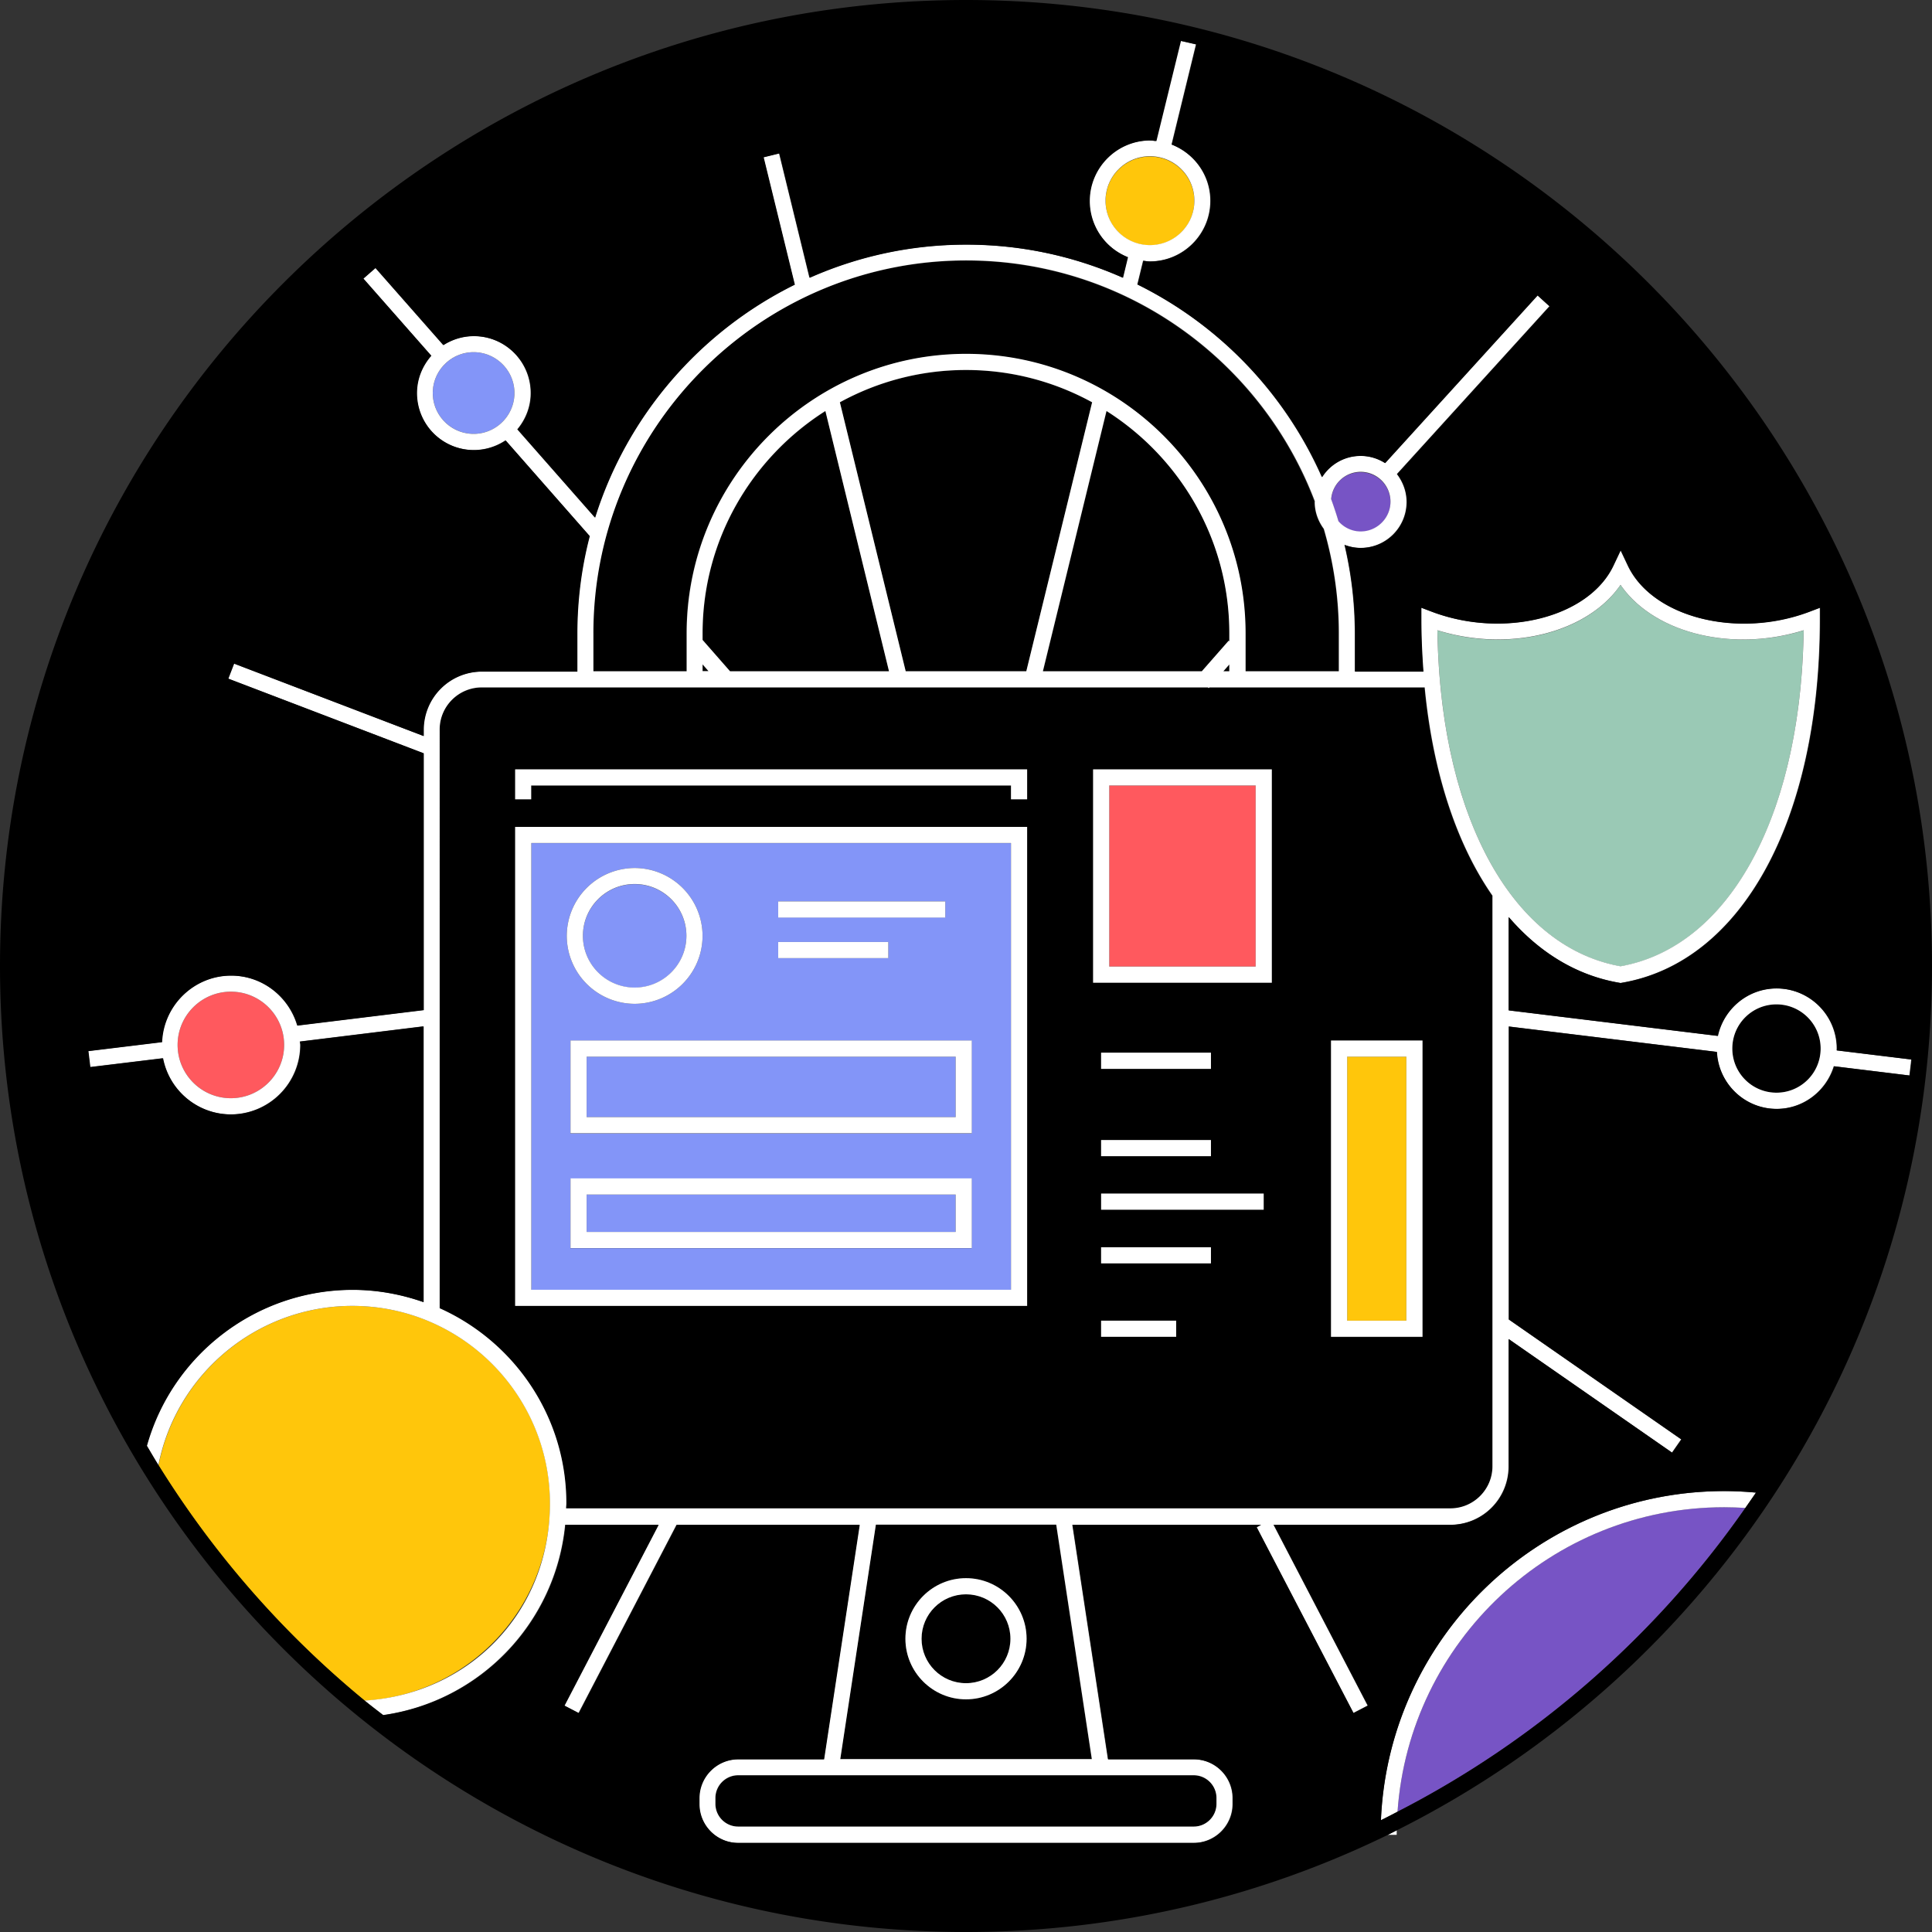
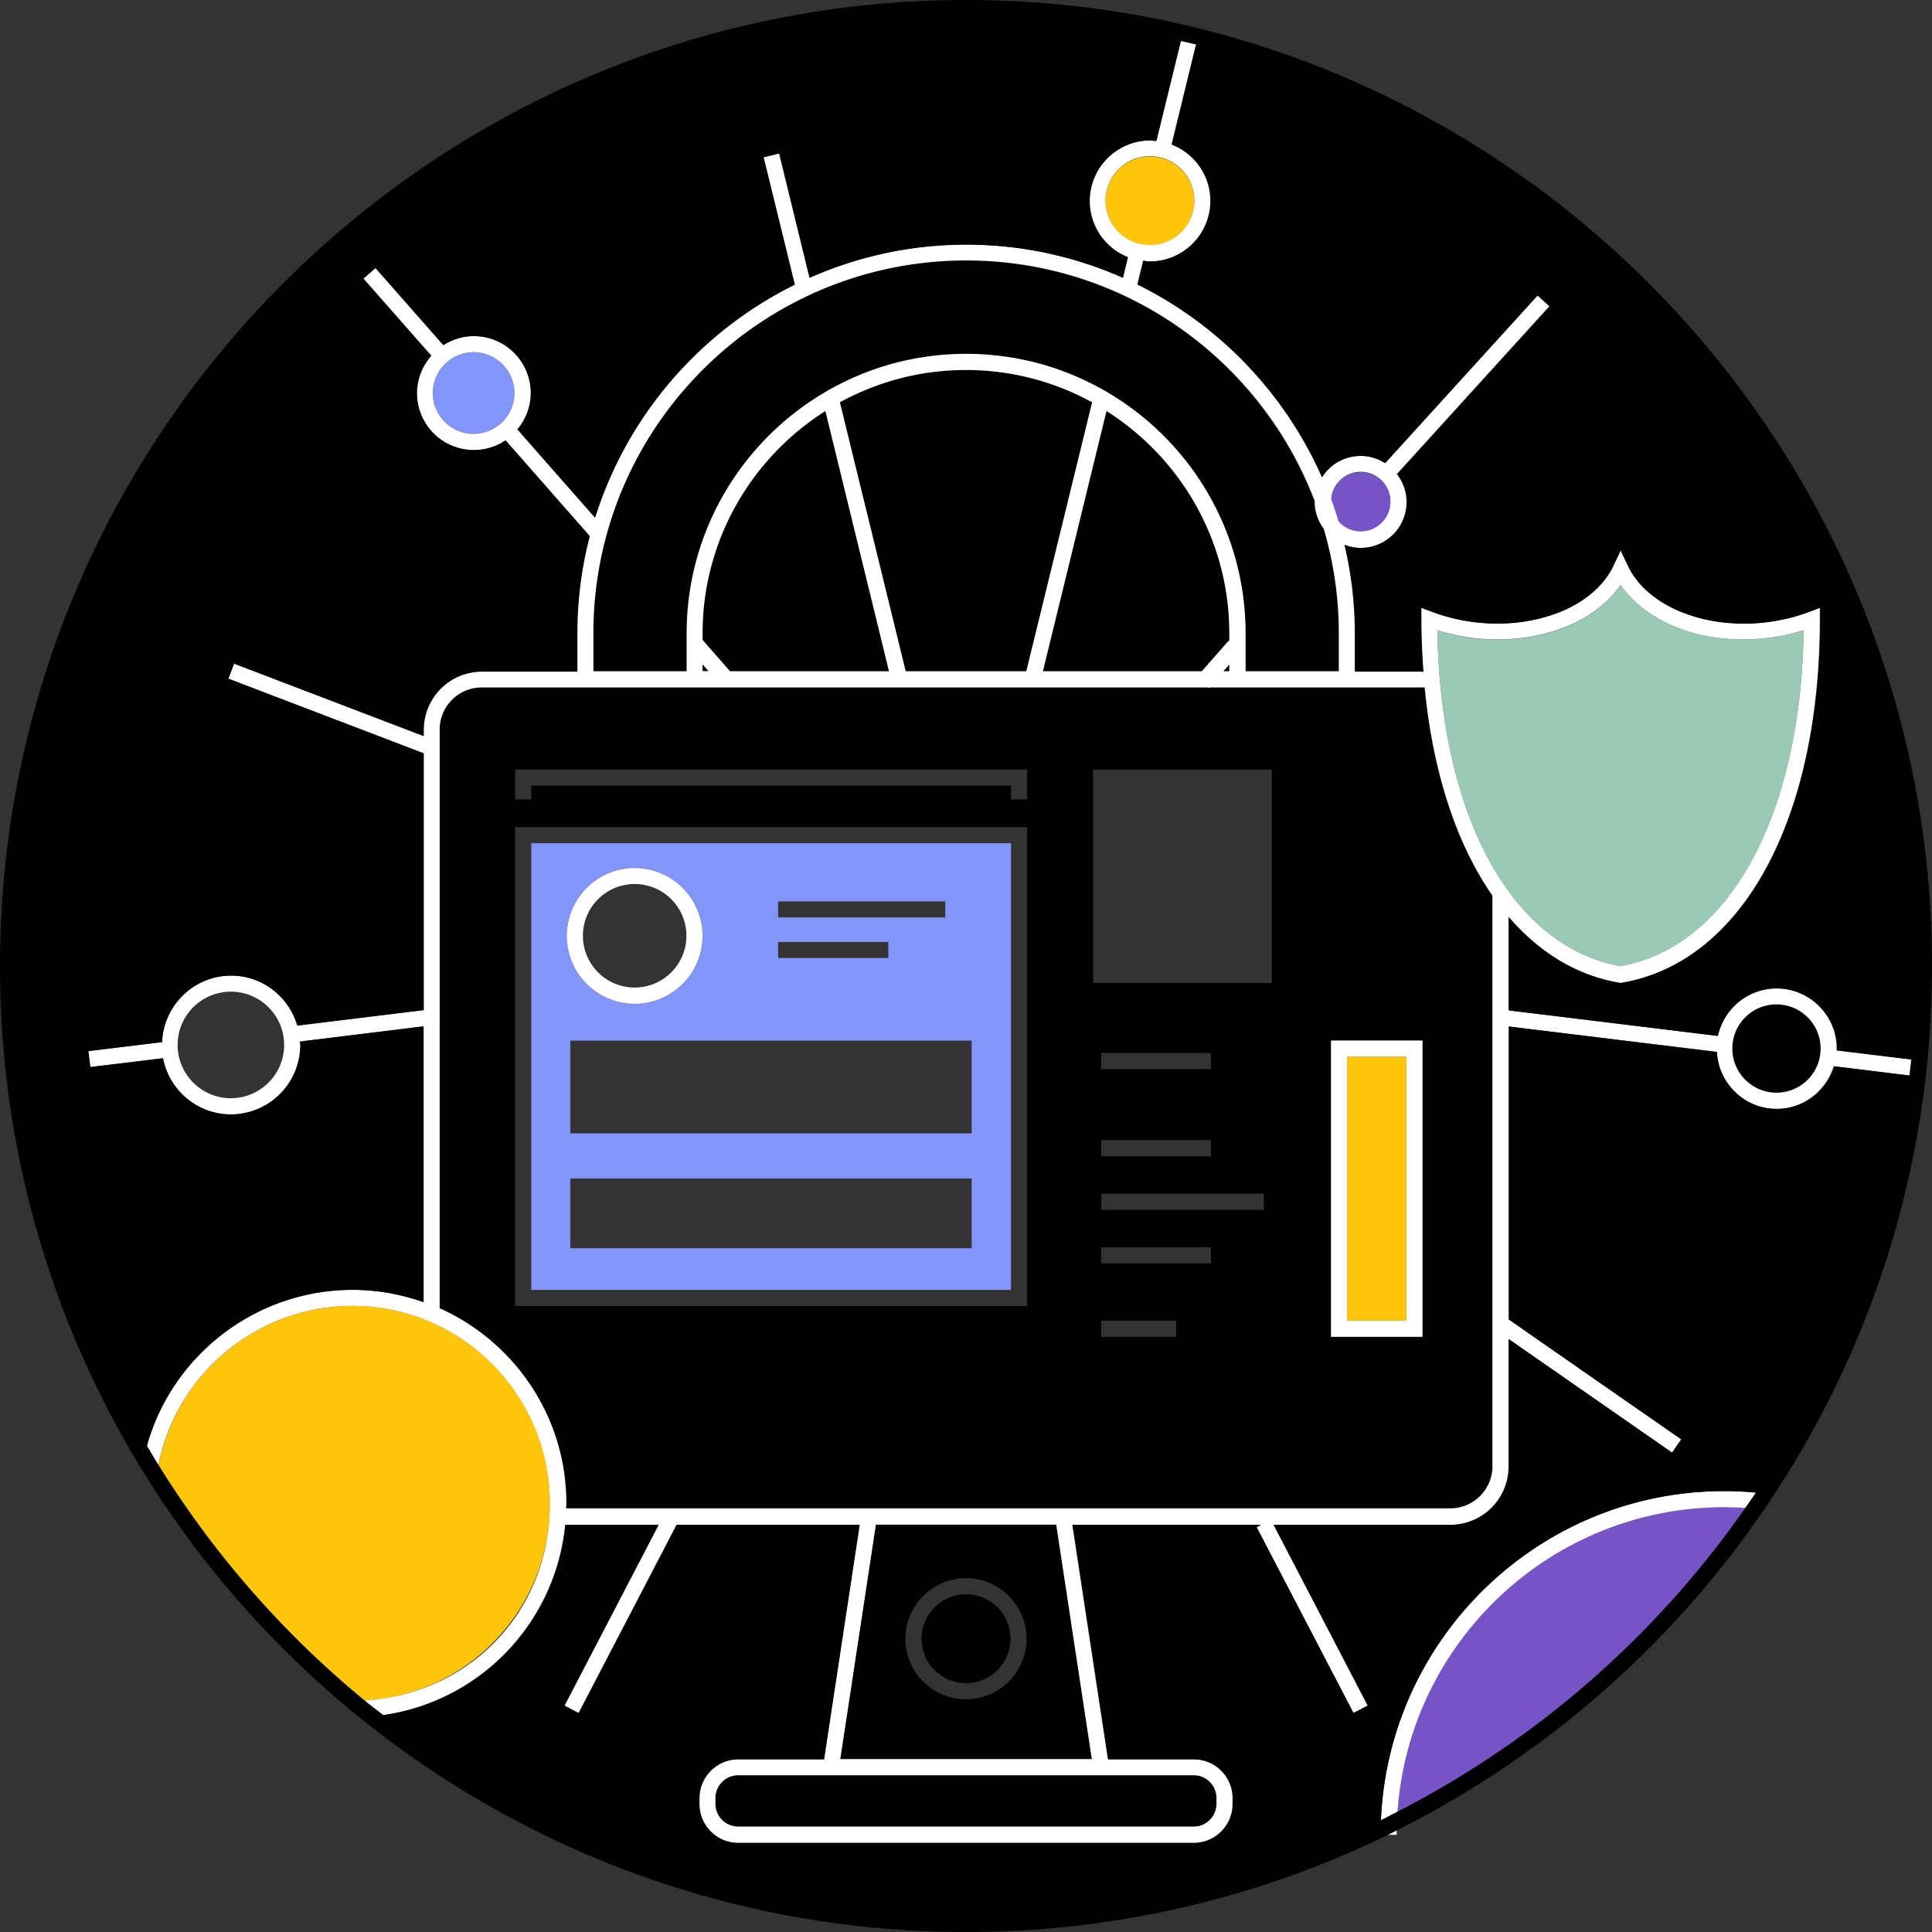
<svg xmlns="http://www.w3.org/2000/svg" width="140" height="140" fill="none">
  <rect width="100%" height="100%" fill="#333333" stroke="none" />
  <g clip-path="url(#a)">
    <path d="m87.58 49.88-.06-.05H34.9c-1.68 0-3.05 1.37-3.05 3.05v41.94c5.4 2.42 9.18 7.84 9.18 14.13 0 .12-.02.24-.02.37h64.08c1.68 0 3.05-1.37 3.05-3.05V64.93c-2.6-3.73-4.33-8.91-4.92-15.1h-15.6l-.05.05h.01ZM74.43 94.64h-37.1V59.93h37.1v34.71Zm0-36.71h-1.17v-1H38.5v1h-1.17v-2.17h37.1v2.17Zm10.8 38.94h-5.44V95.7h5.44v1.17Zm2.52-5.32h-7.96v-1.17h7.96v1.17Zm3.83-3.88H79.8V86.5h11.78v1.17Zm-3.83-5.05v1.17h-7.96v-1.17h7.96Zm-7.96-5.15V76.3h7.96v1.17h-7.96Zm12.37-6.24H79.21V55.77h12.95v15.46Zm4.29 4.19h6.63v21.47h-6.63V75.42Zm-7.8-26.76h.43v-.5l-.43.5Zm40.08 30.52c1.76 0 3.2-1.43 3.2-3.2 0-1.77-1.43-3.2-3.2-3.2-1.77 0-3.2 1.43-3.2 3.2 0 1.77 1.43 3.2 3.2 3.2ZM80.19 29.8l-4.61 18.86H87.1l1.94-2.21.05.04v-.58c0-6.78-3.56-12.72-8.9-16.11ZM70 121.97a3.22 3.22 0 1 0 0-6.44 3.22 3.22 0 0 0 0 6.44Z" fill="#000" />
    <path d="M60.89 127.48h18.22l-2.58-16.99H63.46l-2.58 16.99h.01ZM70 114.36c2.42 0 4.39 1.97 4.39 4.39s-1.97 4.39-4.39 4.39-4.39-1.97-4.39-4.39 1.97-4.39 4.39-4.39Zm-16.5 14.29c-.91 0-1.65.74-1.65 1.65v.42c0 .91.74 1.65 1.65 1.65h33.01c.91 0 1.65-.74 1.65-1.65v-.42c0-.91-.74-1.65-1.65-1.65H53.5ZM42.98 45.91v2.75h6.76v-2.75c0-11.17 9.09-20.25 20.25-20.25s20.25 9.09 20.25 20.25v2.75H97v-2.75c0-2.63-.38-5.16-1.09-7.57-.41-.55-.66-1.23-.66-1.97-3.86-10.21-13.73-17.48-25.27-17.48-14.9 0-27.02 12.12-27.02 27.02h.02Z" fill="#000" />
    <path d="m60.86 29.16 4.77 19.49h8.74l4.77-19.49A18.958 18.958 0 0 0 70 26.82c-3.31 0-6.42.85-9.14 2.34Zm-9.94 19v.5h.43l-.43-.5Zm0-2.25v.48l1.99 2.27h11.52L59.82 29.8c-5.34 3.39-8.9 9.33-8.9 16.11Z" fill="#000" />
    <path d="M73.26 61.1H38.5v32.37h34.76V61.1Zm-16.87 4.22H68.5v1.16H56.39v-1.17.01Zm0 2.94h7.98v1.16h-7.98v-1.17.01Zm-10.4-5.36a4.93 4.93 0 0 1 4.92 4.92 4.93 4.93 0 0 1-4.92 4.92 4.93 4.93 0 0 1-4.92-4.92 4.93 4.93 0 0 1 4.92-4.92Zm24.42 27.55H41.33V85.4h29.08v5.05Zm0-8.32H41.33v-6.72h29.08v6.72Z" fill="#8395F8" />
    <path d="M117.43 70.03c7.91-1.42 13.07-10.92 13.27-24.35-5.21 1.62-10.88.19-13.27-3.29-2.39 3.48-8.05 4.92-13.27 3.29.2 13.42 5.36 22.93 13.27 24.35Z" fill="#9AC9B5" />
-     <path d="M69.25 86.56H42.51v2.71h26.74v-2.71Zm0-9.99H42.51v4.38h26.74v-4.38Zm-23.26-5c2.07 0 3.75-1.68 3.75-3.75 0-2.07-1.68-3.75-3.75-3.75-2.07 0-3.75 1.68-3.75 3.75 0 2.07 1.68 3.75 3.75 3.75Z" fill="#8395F8" />
    <path d="M101.91 76.57h-4.29V95.7h4.29V76.57Z" fill="#FFC60B" />
-     <path d="M90.99 56.92H80.38v13.12h10.61V56.92Z" fill="#FF595E" />
    <path d="M101.27 131.28a69.196 69.196 0 0 0 25.2-22.01c-.51-.03-1.02-.05-1.53-.05-12.53 0-22.81 9.75-23.67 22.06Z" fill="#7754C5" />
    <path d="M39.86 108.95c0-7.9-6.42-14.32-14.32-14.32-6.82 0-12.73 4.85-14.05 11.54h-.02a69.52 69.52 0 0 0 14.95 17.07c7.56-.46 13.44-6.68 13.44-14.28v-.01Z" fill="#FFC60B" />
    <path d="M96.99 37.8c.4.45.97.74 1.61.74 1.19 0 2.16-.97 2.16-2.16 0-1.19-.97-2.16-2.16-2.16-1.19 0-2.05.88-2.14 1.98.19.53.37 1.06.53 1.6Z" fill="#7754C5" />
    <path d="M86.55 14.56c0-1.77-1.44-3.22-3.22-3.22-1.78 0-3.22 1.44-3.22 3.22 0 1.78 1.44 3.22 3.22 3.22 1.78 0 3.22-1.44 3.22-3.22Z" fill="#FFC60B" />
-     <path d="M20.59 75.72c0-2.13-1.73-3.86-3.86-3.86s-3.86 1.73-3.86 3.86 1.73 3.86 3.86 3.86 3.86-1.73 3.86-3.86Z" fill="#FF595E" />
    <path d="M45.99 72.74a4.93 4.93 0 0 0 4.92-4.92 4.93 4.93 0 0 0-4.92-4.92 4.93 4.93 0 0 0-4.92 4.92 4.93 4.93 0 0 0 4.92 4.92Zm0-8.68c2.07 0 3.75 1.68 3.75 3.75 0 2.07-1.68 3.75-3.75 3.75-2.07 0-3.75-1.68-3.75-3.75 0-2.07 1.68-3.75 3.75-3.75Z" fill="#fff" />
-     <path d="M37.33 94.63h37.1V59.92h-37.1v34.71Zm1.17-33.54h34.76v32.37H38.5V61.09Zm-1.17-3.17h1.16v-1h34.77v1h1.17v-2.17h-37.1v2.17ZM70 123.14c2.42 0 4.39-1.97 4.39-4.39s-1.97-4.39-4.39-4.39-4.39 1.97-4.39 4.39 1.97 4.39 4.39 4.39Zm0-7.61c1.78 0 3.22 1.44 3.22 3.22 0 1.78-1.44 3.22-3.22 3.22-1.78 0-3.22-1.44-3.22-3.22 0-1.78 1.44-3.22 3.22-3.22Zm9.21-44.32h12.95V55.75H79.21v15.46Zm1.17-14.29h10.61v13.12H80.38V56.92Z" fill="#fff" />
-     <path d="M68.5 66.27v-.95H56.39v1.17H68.5v-.22Zm-4.13 2.94v-.95h-7.98v1.17h7.98v-.22ZM41.34 82.12h29.08V75.4H41.34v6.72Zm27.91-5.55v4.38H42.51v-4.38h26.74ZM41.34 90.44h29.08v-5.05H41.34v5.05Zm27.91-3.88v2.71H42.51v-2.71h26.74Zm18.5-10.28h-7.96v1.17h7.96v-1.17Zm0 6.33h-7.96v1.17h7.96v-1.17Zm0 7.77h-7.96v1.17h7.96v-1.17Zm-2.52 5.32h-5.44v1.17h5.44V95.7Zm6.34-9.21H79.79v1.17h11.78v-1.17Z" fill="#fff" />
    <path d="M37.28 28.48c0-1.63-1.33-2.96-2.96-2.96s-2.96 1.33-2.96 2.96 1.33 2.96 2.96 2.96 2.96-1.33 2.96-2.96Z" fill="#8395F8" />
    <path d="M83.33 10.17c-2.42 0-4.39 1.97-4.39 4.39 0 1.85 1.15 3.42 2.77 4.07l-.36 1.49c-3.48-1.54-7.31-2.4-11.35-2.4s-7.88.86-11.35 2.4l-2.2-9.01-1.14.28 2.26 9.23C50.71 24.01 45.42 30.1 43.1 37.5l-5.62-6.39c.6-.72.97-1.63.97-2.63 0-2.28-1.85-4.13-4.13-4.13-.82 0-1.57.25-2.21.65l-4.92-5.59-.88.77 4.92 5.59c-.64.73-1.04 1.67-1.04 2.71a4.131 4.131 0 0 0 6.43 3.43l6.09 6.93c-.59 2.26-.9 4.63-.9 7.07v2.75H34.9a4.22 4.22 0 0 0-4.22 4.22v.45l-13.74-5.25-.42 1.09 14.16 5.41v18.61l-9.15 1.12c-.61-2.08-2.52-3.62-4.8-3.62-2.7 0-4.9 2.15-5.01 4.82l-5.34.65.14 1.16 5.27-.64c.45 2.31 2.49 4.07 4.93 4.07a5.04 5.04 0 0 0 5.03-5.03c0-.09-.02-.17-.03-.25l8.95-1.1v19.98c-1.61-.57-3.34-.89-5.14-.89-6.97 0-13.06 4.69-14.91 11.3.28.47.55.94.84 1.4h.02c1.32-6.68 7.23-11.53 14.05-11.53 7.9 0 14.32 6.42 14.32 14.32s-5.88 13.82-13.44 14.28c.44.36.89.7 1.34 1.05 7.05-1 12.5-6.7 13.2-13.79h6.75l-6.82 13.1 1.04.54 7.1-13.64h13.25l-2.58 16.99h-6.21c-1.56 0-2.82 1.27-2.82 2.82v.42c0 1.56 1.27 2.82 2.82 2.82h33.01c1.56 0 2.82-1.27 2.82-2.82v-.42c0-1.56-1.27-2.82-2.82-2.82h-6.21l-2.58-16.99h13.66l-.32.17 7.02 13.47 1.04-.54-6.82-13.1h12.81a4.22 4.22 0 0 0 4.22-4.22v-9.24l11.84 8.23.67-.96-12.5-8.69V74.38l15.07 1.84c.13 2.3 2.02 4.13 4.34 4.13 1.96 0 3.6-1.31 4.15-3.09l5.48.67c.04-.39.1-.77.13-1.16l-5.41-.66s.01-.08.01-.12c0-2.41-1.96-4.37-4.37-4.37-2.09 0-3.83 1.47-4.26 3.44l-15.15-1.85v-6.76c2.21 2.56 4.91 4.23 8.01 4.76l.1.02.1-.02c8.71-1.49 14.35-11.82 14.35-26.34v-.84l-.79.3c-5.22 1.96-11.35.4-13.13-3.34l-.53-1.12-.53 1.12c-1.77 3.74-7.9 5.3-13.13 3.34l-.79-.3v.84c0 1.3.06 2.56.15 3.79h-4.95v-2.75c0-2.21-.26-4.36-.75-6.43.36.14.75.22 1.17.22 1.84 0 3.33-1.49 3.33-3.33 0-.76-.27-1.45-.7-2.02l11.05-12.16-.87-.79-11.05 12.15c-.51-.33-1.12-.52-1.77-.52-1.18 0-2.21.62-2.8 1.54a28.367 28.367 0 0 0-13.37-13.96l.42-1.72c.16.02.31.05.48.05 2.42 0 4.39-1.97 4.39-4.39 0-1.86-1.17-3.44-2.81-4.08l1.77-7.25c-.38-.09-.76-.18-1.14-.26l-1.78 7.26c-.15-.02-.29-.04-.44-.04l.03-.01ZM31.36 28.48c0-1.63 1.33-2.96 2.96-2.96s2.96 1.33 2.96 2.96-1.33 2.96-2.96 2.96-2.96-1.33-2.96-2.96ZM12.87 75.72c0-2.13 1.73-3.86 3.86-3.86s3.86 1.73 3.86 3.86-1.73 3.86-3.86 3.86-3.86-1.73-3.86-3.86Zm115.86-2.94c1.76 0 3.2 1.43 3.2 3.2 0 1.77-1.43 3.2-3.2 3.2-1.77 0-3.2-1.43-3.2-3.2 0-1.77 1.43-3.2 3.2-3.2ZM86.5 128.64c.91 0 1.65.74 1.65 1.65v.42c0 .91-.74 1.65-1.65 1.65H53.49c-.91 0-1.65-.74-1.65-1.65v-.42c0-.91.74-1.65 1.65-1.65H86.5Zm-7.39-1.17H60.89l2.58-16.99h13.07l2.58 16.99h-.01Zm38.32-85.09c2.39 3.48 8.05 4.92 13.27 3.29-.2 13.42-5.36 22.93-13.27 24.35-7.91-1.42-13.07-10.92-13.27-24.35 5.22 1.62 10.88.19 13.27-3.29Zm-9.28 22.53v41.34c0 1.68-1.37 3.05-3.05 3.05H41.02c0-.12.02-.24.02-.37 0-6.29-3.78-11.71-9.18-14.13V52.86c0-1.68 1.37-3.05 3.05-3.05h52.62l.06.05.05-.05h15.6c.6 6.19 2.32 11.37 4.92 15.1h-.01Zm-19.5-16.27.43-.49v.49h-.43Zm.43-2.17-.05-.04-1.94 2.21H75.57l4.61-18.86c5.34 3.39 8.9 9.33 8.9 16.11v.58Zm-14.71 2.17h-8.74l-4.77-19.49c2.72-1.49 5.83-2.34 9.14-2.34 3.31 0 6.42.85 9.14 2.34l-4.77 19.49ZM59.81 29.78l4.61 18.86H52.9l-1.99-2.27v-.48c0-6.77 3.56-12.72 8.9-16.11Zm-8.9 18.36.43.49h-.43v-.49ZM98.6 34.19c1.19 0 2.16.97 2.16 2.16 0 1.19-.97 2.16-2.16 2.16-.64 0-1.22-.29-1.61-.74-.16-.54-.34-1.08-.53-1.6a2.148 2.148 0 0 1 2.14-1.98Zm-3.33 2.16c0 .74.25 1.41.66 1.97.7 2.4 1.09 4.94 1.09 7.57v2.75h-6.76v-2.75c0-11.17-9.09-20.25-20.25-20.25s-20.25 9.09-20.25 20.25v2.75H43v-2.75c0-14.9 12.12-27.02 27.02-27.02 11.54 0 21.41 7.28 25.27 17.48h-.02ZM80.11 14.54c0-1.77 1.44-3.22 3.22-3.22 1.78 0 3.22 1.44 3.22 3.22 0 1.78-1.44 3.22-3.22 3.22-1.78 0-3.22-1.44-3.22-3.22Z" fill="#fff" />
    <path d="M103.08 75.4h-6.63v21.47h6.63V75.4Zm-1.17 20.3h-4.29V76.57h4.29V95.7Zm-.7 37.26v-.33c-.22.11-.43.23-.65.33h.65Zm.06-1.68c.86-12.31 11.15-22.06 23.67-22.06.51 0 1.02.02 1.53.05.26-.37.52-.74.77-1.11-.76-.07-1.53-.11-2.3-.11-13.38 0-24.33 10.61-24.88 23.85.41-.2.81-.41 1.21-.62Z" fill="#fff" />
    <path d="M140 70c0-38.6-31.4-70-70-70S0 31.4 0 70s31.4 70 70 70c10.95 0 21.33-2.53 30.57-7.04.22-.11.43-.22.65-.33C124.19 121.13 140 97.39 140 70ZM86.69 3.23l-1.77 7.25c1.64.64 2.81 2.22 2.81 4.08 0 2.42-1.97 4.39-4.39 4.39-.16 0-.32-.03-.48-.05l-.42 1.72a28.365 28.365 0 0 1 13.37 13.96c.59-.93 1.62-1.54 2.8-1.54.65 0 1.26.2 1.77.52l11.05-12.15.87.79-11.05 12.16c.43.56.7 1.26.7 2.02 0 1.84-1.49 3.33-3.33 3.33-.41 0-.8-.08-1.17-.22.48 2.07.75 4.21.75 6.43v2.75h4.95c-.09-1.23-.15-2.49-.15-3.79v-.84l.79.3c5.22 1.96 11.35.4 13.13-3.34l.53-1.12.53 1.12c1.77 3.74 7.91 5.31 13.13 3.34l.79-.3v.84c0 14.51-5.63 24.85-14.35 26.34l-.1.02-.1-.02c-3.1-.53-5.81-2.2-8.01-4.76v6.76l15.15 1.85c.43-1.96 2.17-3.44 4.26-3.44 2.41 0 4.37 1.96 4.37 4.37 0 .04-.01.08-.01.12l5.41.66c-.04.39-.09.77-.13 1.16l-5.48-.67c-.55 1.78-2.19 3.09-4.15 3.09-2.33 0-4.22-1.83-4.34-4.13l-15.07-1.84v21.23l12.5 8.69-.67.96-11.84-8.23v9.24a4.22 4.22 0 0 1-4.22 4.22H92.31l6.82 13.1-1.04.54-7.02-13.47.32-.17H77.73l2.58 16.99h6.21c1.56 0 2.82 1.27 2.82 2.82v.42c0 1.56-1.27 2.82-2.82 2.82H53.51c-1.56 0-2.82-1.27-2.82-2.82v-.42c0-1.56 1.27-2.82 2.82-2.82h6.21l2.58-16.99H49.05l-7.1 13.64-1.04-.54 6.82-13.1h-6.75c-.69 7.1-6.14 12.79-13.2 13.79-.45-.35-.9-.69-1.34-1.05a69.52 69.52 0 0 1-14.95-17.07c-.29-.46-.56-.93-.84-1.4 1.85-6.62 7.94-11.3 14.91-11.3 1.8 0 3.53.33 5.14.89V74.38l-8.95 1.1c0 .09.03.17.03.25a5.04 5.04 0 0 1-5.03 5.03 5.03 5.03 0 0 1-4.93-4.07l-5.27.64-.14-1.16 5.34-.65c.11-2.67 2.31-4.82 5.01-4.82 2.28 0 4.19 1.54 4.8 3.62l9.15-1.12V54.59l-14.16-5.41.42-1.09 13.74 5.25v-.45a4.22 4.22 0 0 1 4.22-4.22h6.91v-2.75c0-2.44.31-4.81.9-7.07l-6.09-6.93a4.131 4.131 0 0 1-6.43-3.43c0-1.04.4-1.98 1.04-2.71l-4.92-5.59.88-.77 4.92 5.59c.64-.41 1.4-.65 2.21-.65 2.28 0 4.13 1.85 4.13 4.13 0 1-.37 1.91-.97 2.63l5.62 6.39c2.32-7.4 7.61-13.49 14.47-16.88l-2.26-9.23 1.14-.28 2.2 9.01c3.48-1.54 7.31-2.4 11.35-2.4s7.88.86 11.35 2.4l.36-1.49a4.388 4.388 0 0 1-2.77-4.07c0-2.42 1.97-4.39 4.39-4.39.15 0 .29.03.44.04l1.78-7.26c.38.09.76.17 1.14.26l-.03.01Zm38.26 104.82c.77 0 1.54.04 2.3.11-.25.37-.51.74-.77 1.11a69.37 69.37 0 0 1-25.2 22.01c-.4.21-.8.42-1.21.62.56-13.25 11.5-23.85 24.88-23.85Z" fill="#000" />
  </g>
  <defs>
    <clipPath id="a">
      <path fill="#fff" d="M0 0h140v140H0z" />
    </clipPath>
  </defs>
</svg>